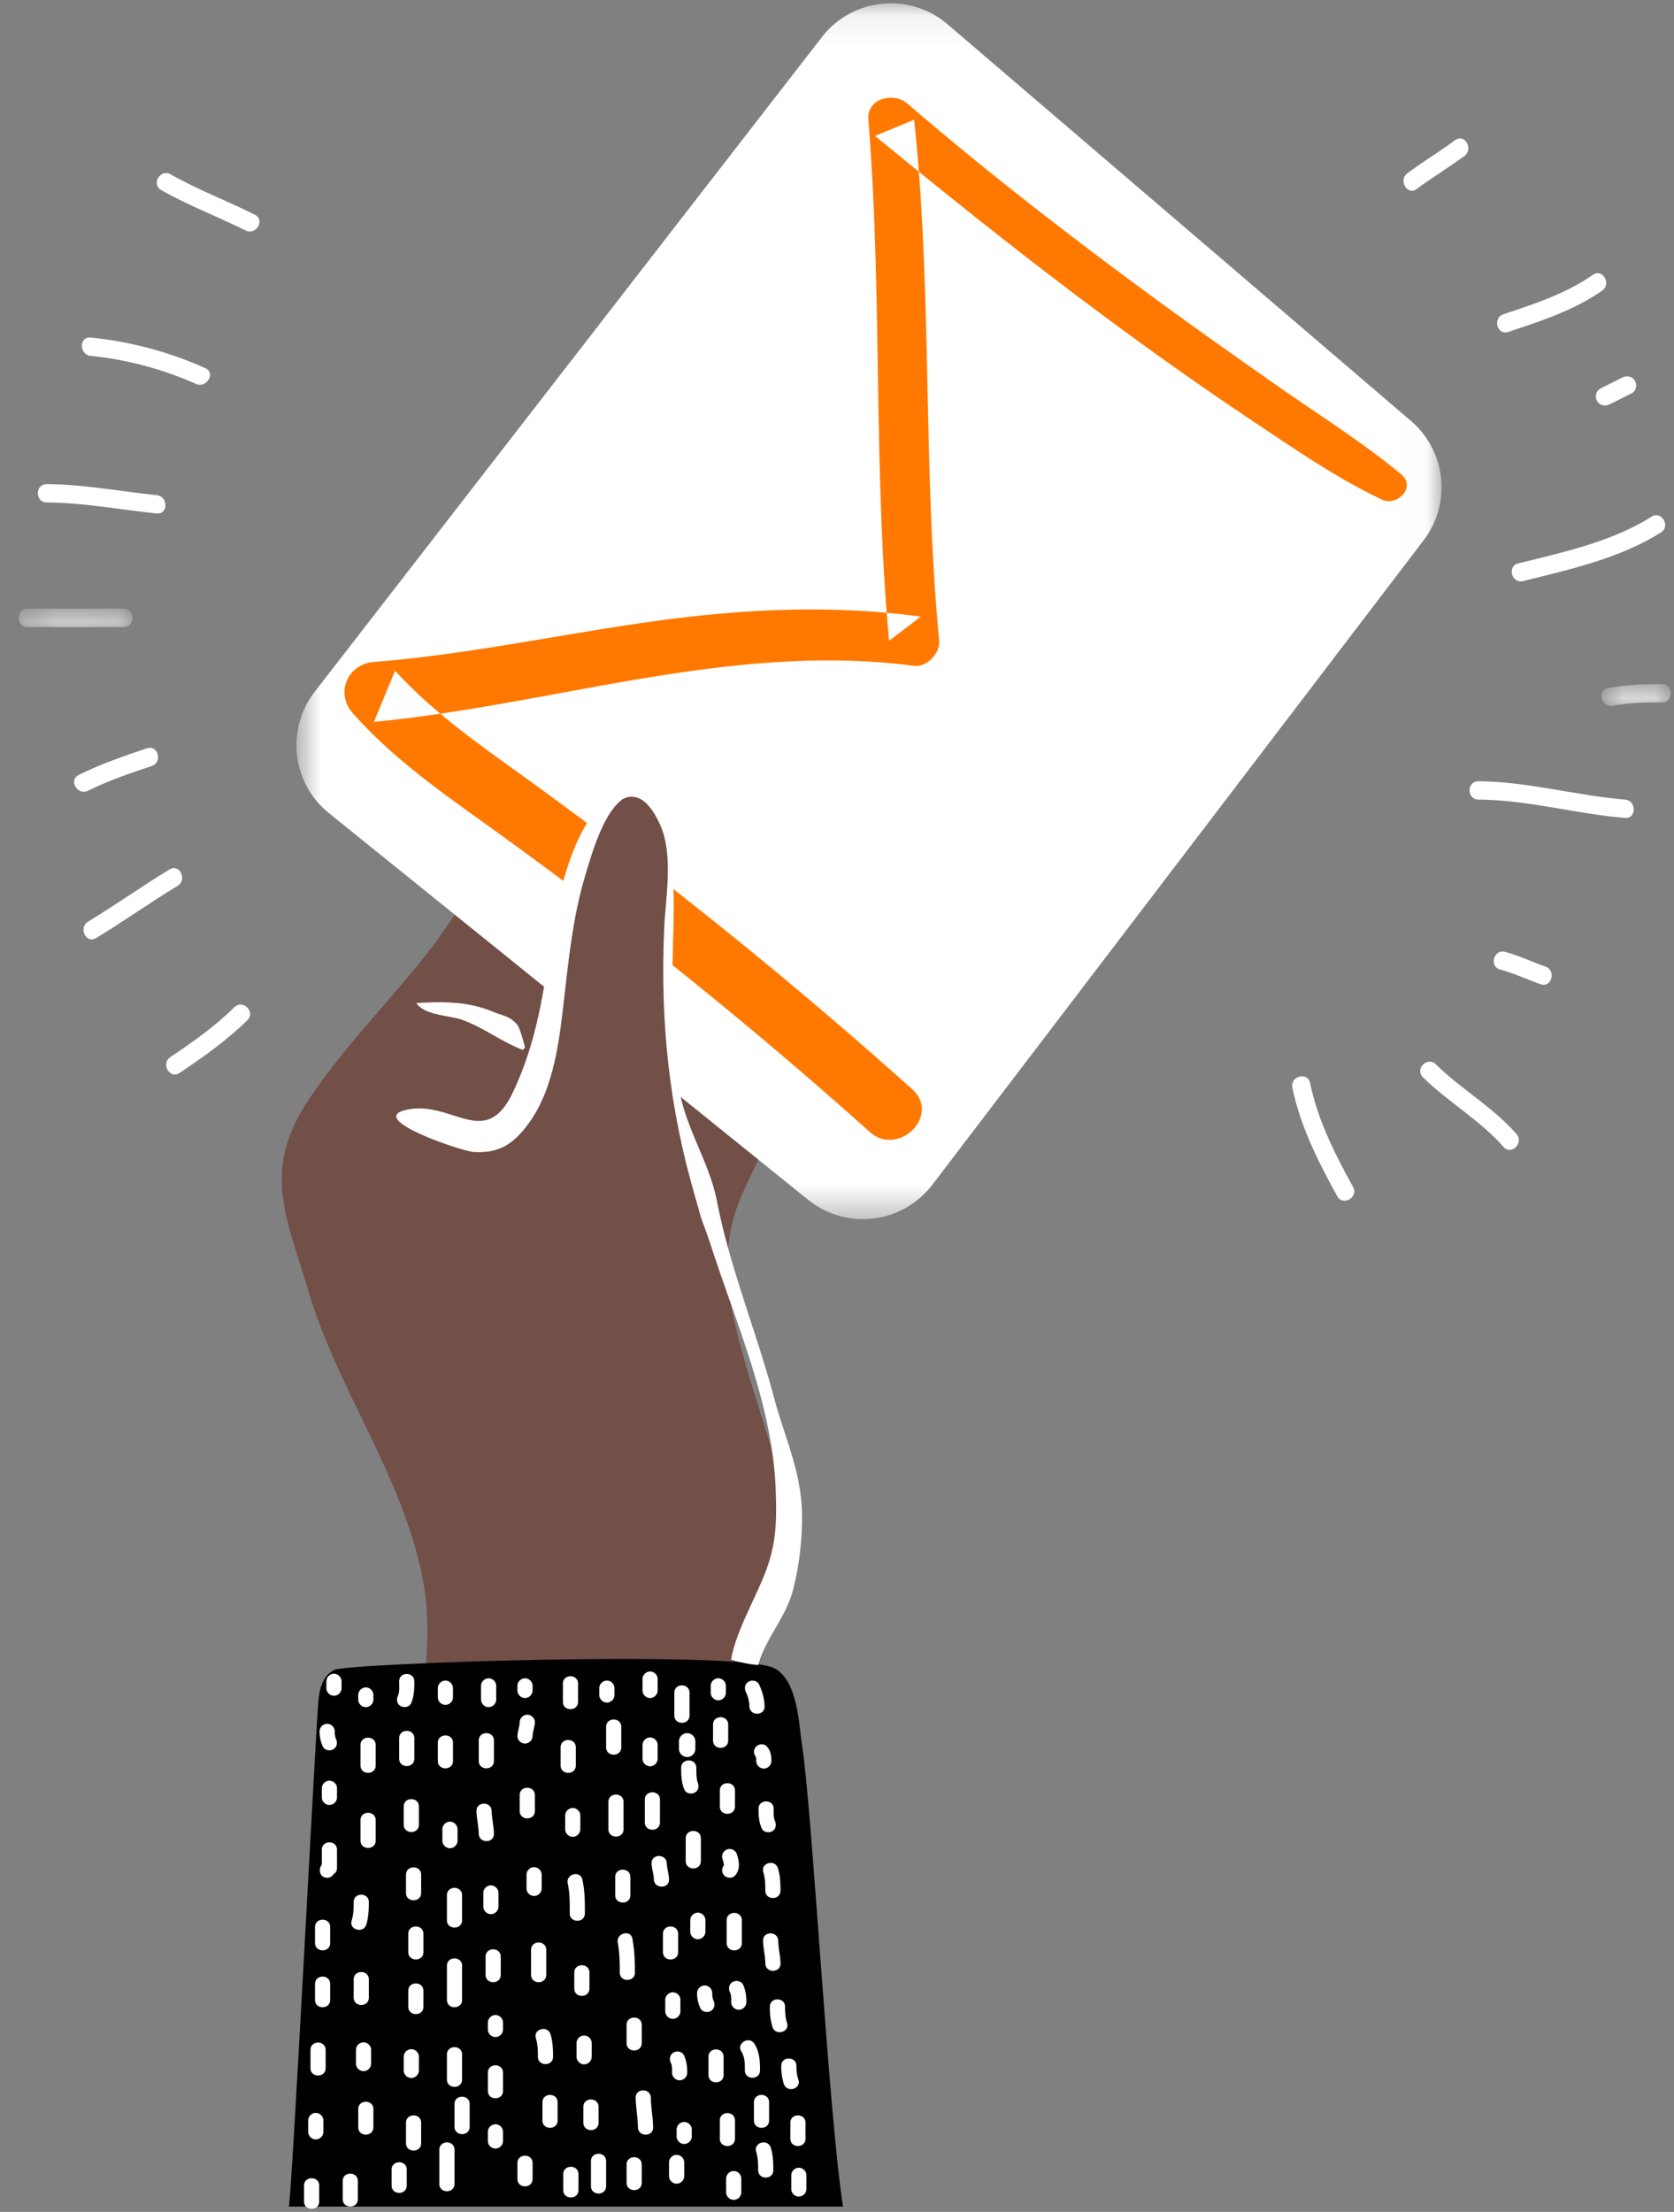
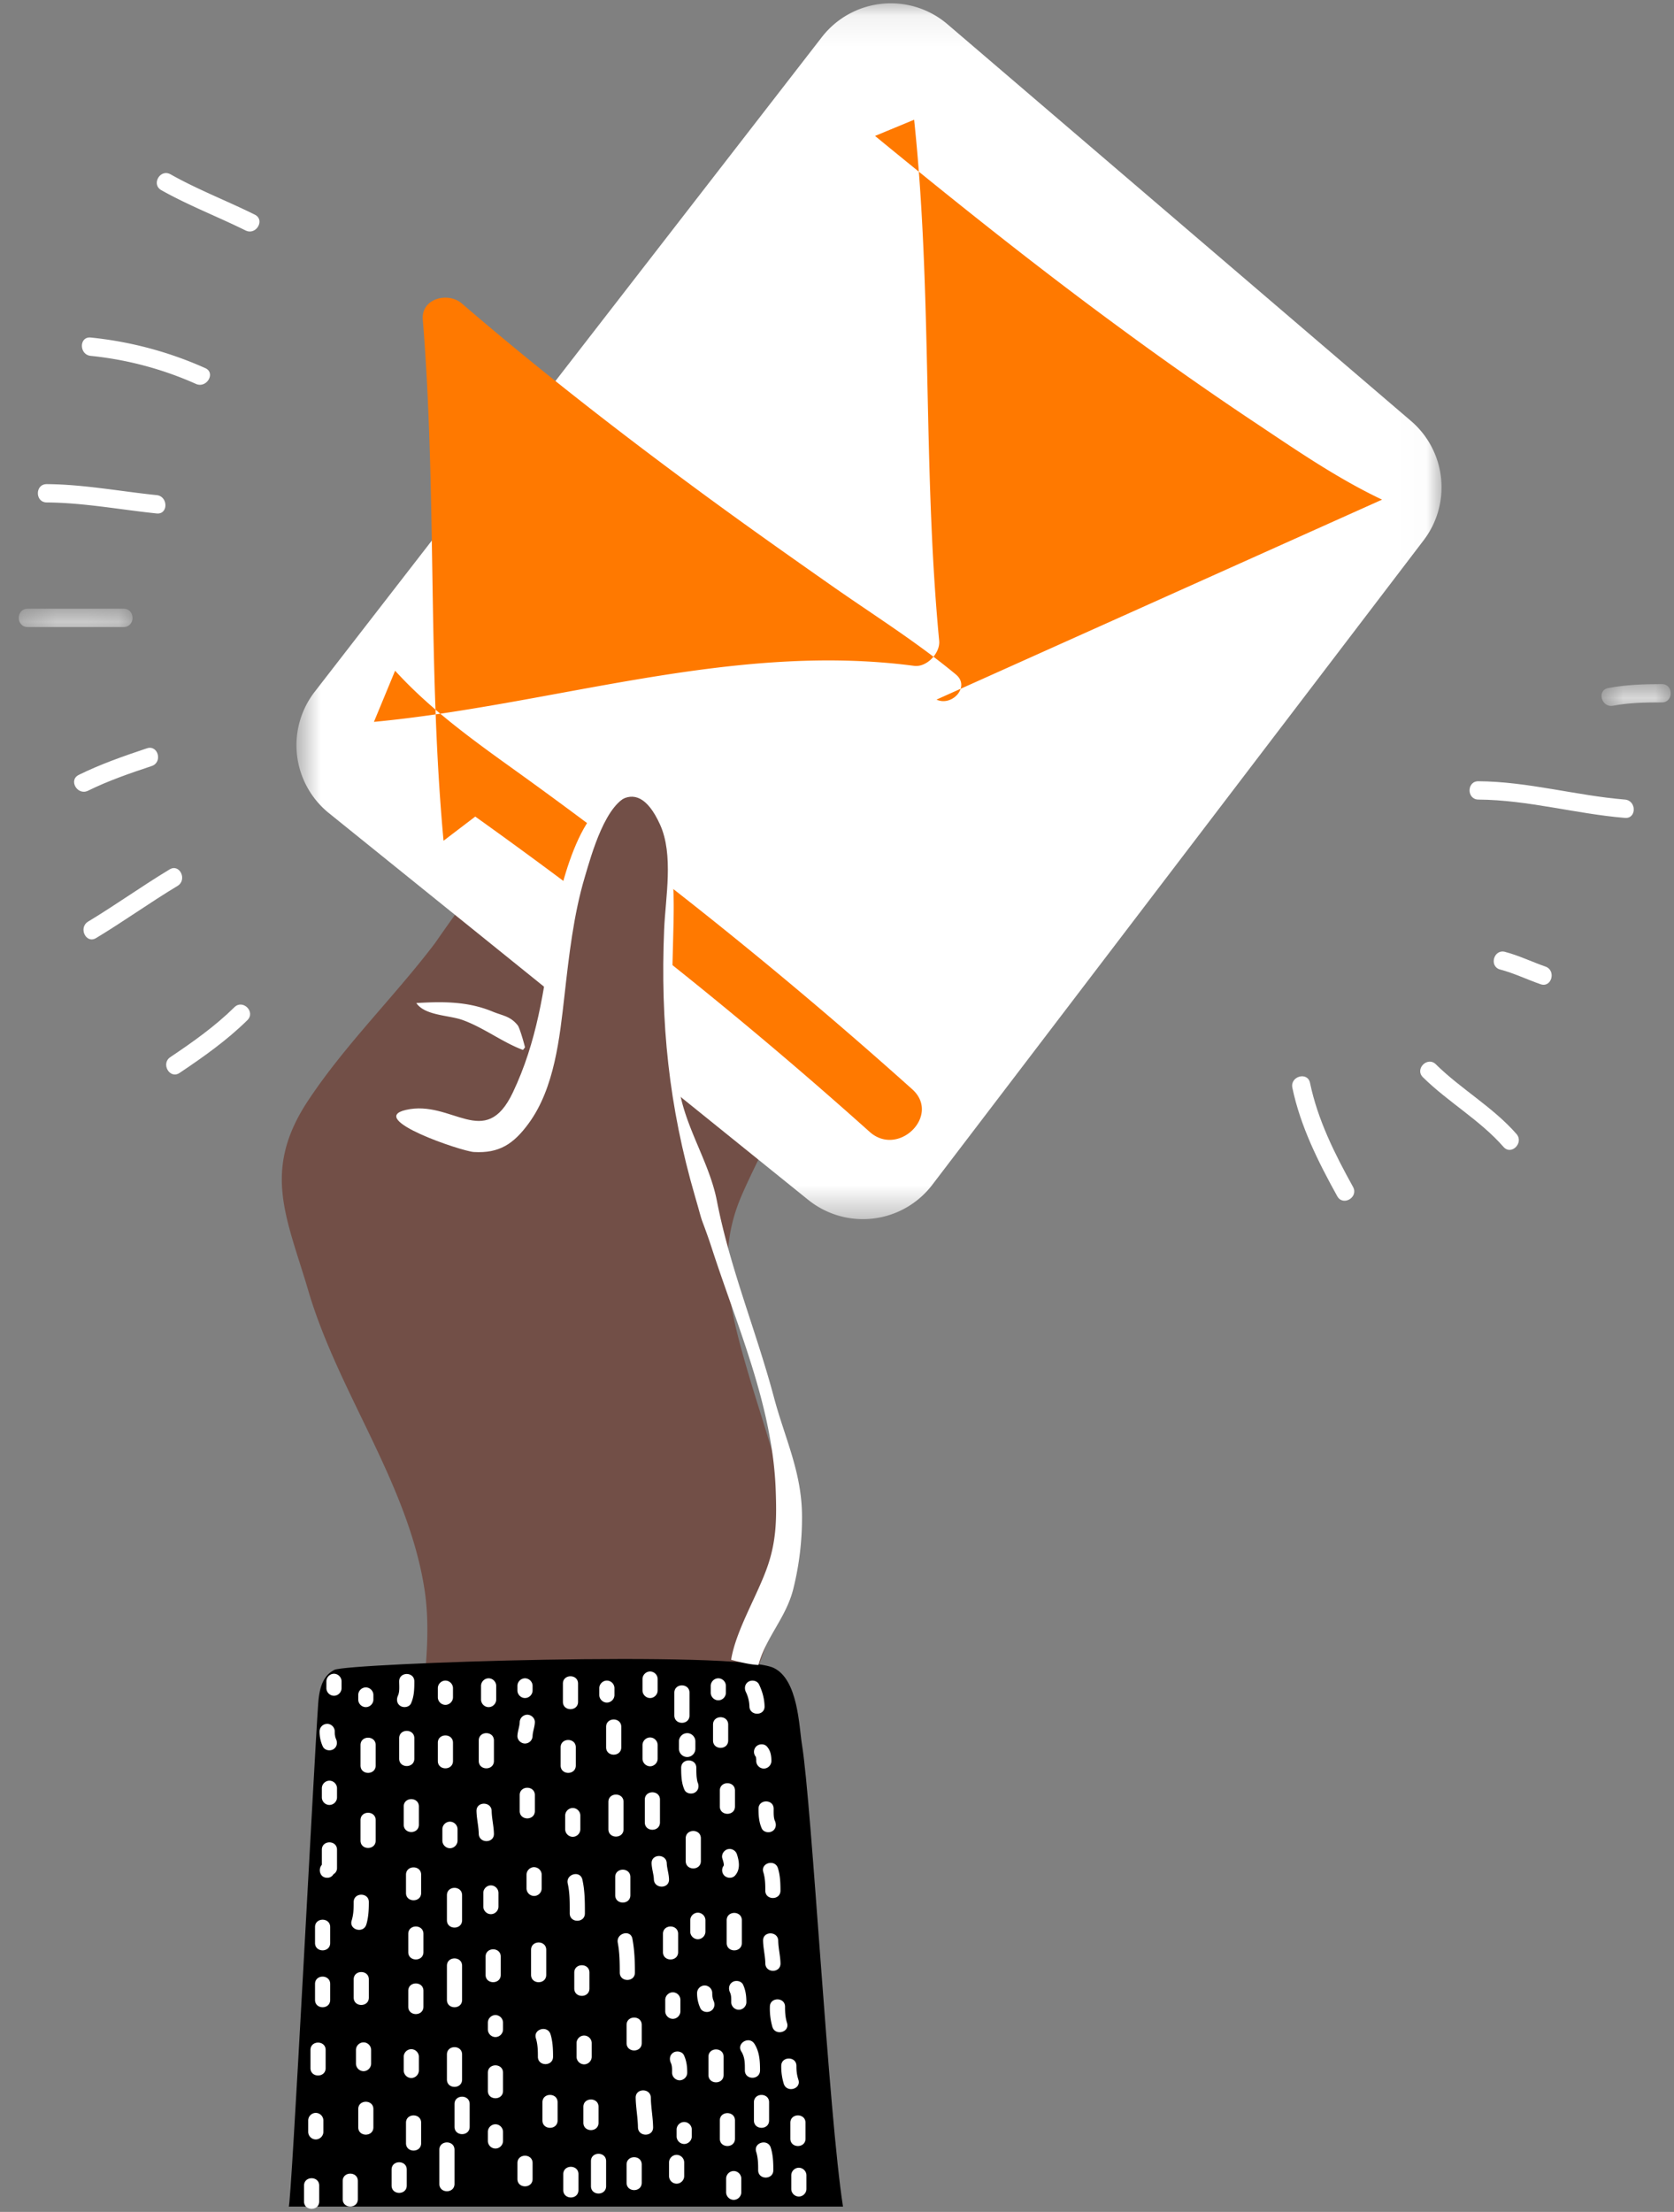
<svg xmlns="http://www.w3.org/2000/svg" xmlns:xlink="http://www.w3.org/1999/xlink" width="53" height="70" viewBox="0 0 53 70">
  <rect x="0" y="0" width="53" height="70" fill="#808080" stroke="none" />
  <defs>
    <path id="a" d="M.077.081h3.601v.58h-3.6z" />
    <path id="c" d="M0 .056h2.19v.691H0z" />
    <path id="e" d="M.025.098h36.256v38.478H.025z" />
  </defs>
  <g fill="none" fill-rule="evenodd">
    <path fill="#724F47" d="M13.75 29.879c.122-.162 2.656-3.93 2.813-2.936.128.816-1.192 2.383-.283 2.983.733.484 1.29-.7 1.675-1.156.473-.562 1.105-1.264 1.776-.517.876.973-.592 2.563-.922 3.442-.743 1.978.327 1.541 1.112.13.37-.664 3.161-4.856 3.686-2.745.274 1.104-.534 1.884-.856 2.854-.296.893-1.098 1.894-.88 2.865 1.479-1.588 2.049-3.967 3.722-5.397.668-.57 1.502-.814 1.495.37-.007 1.2-3.01 6.568-3.675 8.225a5.219 5.219 0 0 0-.36 1.536c-.103 1.265.227 2.521.602 3.807.5 1.714 1.152 3.494 1.428 5.226.199 1.248-.28 2.292-.784 3.394-.097.21-1.27 3.44-.805 3.374-2.15.305-4.3.613-6.45.92-.839.12-3.27.894-3.794.016-.361-.605.108-2.204.172-2.88.099-1.035.177-2.082.014-3.116-.53-3.352-2.727-6.21-3.674-9.425-.682-2.317-1.48-3.79-.013-6.01 1.176-1.778 2.714-3.27 4-4.96" />
    <path fill="#141819" d="M20.902 42.43l.018.017-.018-.018M20.949 42.476l.02.017-.02-.017M21 42.52l.02.016-.02-.016M20.819 42.327v.002zM20.858 42.38l.014.016-.014-.016M22.373 42.525l-.012.009.012-.009zM21.056 42.561l.02.014-.02-.014M21.194 42.64zM21.02 42.536l.037.025c-.013-.008-.025-.016-.036-.025" />
    <path fill="#9EABC0" d="M24.073 30.097l.006.01-.006-.01" />
    <path fill="#FFF" d="M5.4 5.517c.859.484 1.784.838 2.667 1.276.335.166.041.666-.293.5-.883-.437-1.808-.791-2.667-1.275-.326-.184-.034-.685.292-.501M2.872 10.682a11.76 11.76 0 0 1 3.625.967c.342.15.047.65-.292.501a10.883 10.883 0 0 0-3.333-.888c-.37-.036-.373-.616 0-.58M1.48 15.321c1.17.008 2.32.229 3.48.348.367.038.371.618 0 .58-1.16-.12-2.31-.34-3.48-.348-.374-.002-.374-.582 0-.58" />
    <g transform="matrix(-1 0 0 1 4.273 19.183)">
      <mask id="b" fill="#fff">
        <use xlink:href="#a" />
      </mask>
      <path fill="#FFF" d="M3.396.081H.36c-.377 0-.377.58 0 .58h3.036c.377 0 .377-.58 0-.58" mask="url(#b)" />
    </g>
    <path fill="#FFF" d="M2.493 24.523c.695-.342 1.424-.596 2.157-.841.356-.119.507.441.154.56-.686.228-1.368.462-2.018.782-.334.164-.628-.336-.293-.5M2.79 29.165c.875-.527 1.705-1.125 2.58-1.651.32-.193.568.332.25.523-.875.526-1.704 1.124-2.579 1.65-.32.194-.568-.332-.25-.522M5.393 33.454c.712-.477 1.416-.976 2.029-1.579.266-.262.677.147.41.41-.647.637-1.394 1.166-2.147 1.67-.311.208-.601-.295-.292-.501M41.476 34.27c.245 1.175.785 2.25 1.363 3.294.18.327-.32.62-.501.292-.6-1.083-1.166-2.212-1.421-3.432-.076-.365.483-.52.559-.155M45.46 33.682c.803.79 1.807 1.354 2.552 2.204.245.28-.163.692-.41.41-.745-.85-1.749-1.414-2.551-2.204-.267-.262.143-.672.41-.41M47.652 30.124c.44.116.848.315 1.276.464.351.121.2.682-.154.559-.428-.149-.836-.348-1.276-.464-.361-.096-.208-.655.154-.56M46.808 24.724c1.566.01 3.084.452 4.639.58.37.03.373.61 0 .58-1.555-.128-3.074-.57-4.64-.58-.373-.003-.373-.583 0-.58" />
    <g transform="matrix(-1 0 0 1 52.896 21.593)">
      <mask id="d" fill="#fff">
        <use xlink:href="#c" />
      </mask>
      <path fill="#FFF" d="M1.981.182C1.417.075.853.056.281.056c-.375 0-.375.58 0 .58.52 0 1.034.008 1.546.105.365.07.522-.489.154-.559" mask="url(#d)" />
    </g>
-     <path fill="#FFF" d="M48.07 17.83c1.446-.36 2.94-.678 4.221-1.479.318-.198.61.303.293.501-1.323.827-2.866 1.165-4.36 1.537-.363.09-.517-.469-.155-.56M50.67 12.296l.696-.349c.141-.07.313-.038.397.105.076.13.037.326-.105.396l-.695.348c-.142.07-.313.04-.397-.104-.076-.13-.037-.326.104-.396M47.6 9.945c.98-.327 1.977-.65 2.831-1.247.307-.214.597.289.293.501-.893.624-1.946.964-2.97 1.305-.355.119-.506-.441-.153-.559M44.562 5.48c.492-.364 1.016-.68 1.508-1.044.301-.223.59.28.293.5-.492.364-1.017.68-1.508 1.044-.301.223-.59-.28-.293-.5M24.484 54.444v.626c0 .336-.521.336-.521 0v-.626c0-.336.521-.336.521 0M24.562 56.79v.625c0 .336-.52.336-.52 0v-.625c0-.337.52-.337.52 0M24.64 58.822v.626c0 .335-.52.335-.52 0v-.626c0-.336.52-.336.52 0M24.64 60.776v.548c0 .335-.52.335-.52 0v-.548c0-.336.52-.336.52 0M24.224 62.783c.141 0 .26.118.26.26v.47c0 .141-.119.26-.26.26a.263.263 0 0 1-.261-.26v-.47c0-.142.119-.26.26-.26M24.562 65.31v.704c0 .336-.52.336-.52 0v-.704c0-.336.52-.336.52 0M22.92 64.841v.626c0 .336-.52.336-.52 0v-.626c0-.336.52-.336.52 0M22.582 62.548c.142 0 .26.119.26.26v.47c0 .142-.118.26-.26.26a.263.263 0 0 1-.26-.26v-.47c0-.141.118-.26.26-.26M22.764 60.385v.626c0 .336-.52.336-.52 0v-.626c0-.336.52-.336.52 0M22.243 57.728c0-.336.522-.336.521 0 0 .26-.01.521-.087.773-.1.32-.603.183-.503-.14.065-.208.07-.416.07-.633M22.999 54.913v.704c0 .336-.521.336-.521 0v-.704c0-.336.52-.336.52 0M21.47 67.773v.625c0 .336-.522.336-.522 0v-.625c0-.336.521-.336.521 0M21.625 65.506v.547c0 .336-.52.336-.52 0v-.547c0-.336.52-.336.52 0M21.625 63.551v.548c0 .336-.52.336-.52 0v-.548c0-.336.52-.336.52 0M21.339 60.894c0-.336.521-.336.521 0v.625a.237.237 0 0 1-.122.217.236.236 0 0 1-.217.122c-.256 0-.317-.303-.182-.447v-.517zM21.6 58.522c.141 0 .26.119.26.261v.313c0 .142-.119.26-.26.26a.263.263 0 0 1-.261-.26v-.313c0-.142.118-.26.26-.26M21.521 56.568c.142 0 .26.119.26.261 0 .038.002.076.005.114 0-.012.012.062.014.071a.796.796 0 0 0 .024.074c.061.128.037.28-.093.357-.114.067-.296.034-.357-.094a1.2 1.2 0 0 1-.113-.522c0-.142.118-.26.26-.26" />
    <path fill="#000" d="M10.586 52.846c.414-.214 12.758-.623 13.914-.06.77.374.798 1.855.889 2.412.317 1.945.847 11.755 1.301 14.633H9.142c.08 0 .792-13.905.932-15.917.041-.588.194-.904.512-1.068" />
    <path fill="#FFF" d="M23.701 53.218c.107-.062.272-.032.329.086.106.22.171.451.177.697.006.31-.474.31-.48 0a1.102 1.102 0 0 0-.112-.455c-.057-.118-.033-.258.086-.328M23.93 55.6c-.02-.023-.009-.014 0 0" />
    <path fill="#FFF" d="M24.28 55.271c.117.128.143.291.143.458 0 .13-.11.24-.24.24a.242.242 0 0 1-.24-.24v-.048l-.005-.051a.494.494 0 0 0-.007-.03v-.003a.241.241 0 0 1 .01-.326c.09-.089.251-.096.34 0M24.495 57.241c0 .123-.008.282.039.383.054.12.035.258-.086.329-.105.06-.274.032-.329-.087-.09-.198-.104-.409-.104-.625 0-.31.48-.31.48 0M24.63 59.122c.072.23.08.471.08.711 0 .31-.48.31-.48 0 0-.2-.003-.392-.063-.584-.092-.296.372-.422.463-.127M24.639 61.417c.004.242.068.478.072.72.004.31-.476.31-.48 0-.004-.242-.067-.477-.072-.72-.007-.31.473-.309.48 0M24.855 63.506c0 .179.008.34.063.512.094.296-.37.421-.463.128a2.078 2.078 0 0 1-.08-.64c0-.31.48-.31.48 0M25.215 65.378c0 .164.012.28.063.44.095.296-.369.421-.463.128a1.851 1.851 0 0 1-.08-.568c0-.31.48-.31.48 0M25.503 67.178v.504c0 .31-.48.31-.48 0v-.504c0-.31.48-.31.48 0M24.35 66.53v.576c0 .31-.48.31-.48 0v-.576c0-.31.48-.31.48 0M23.886 64.68c.162.258.177.546.177.842 0 .31-.48.31-.48 0 0-.212.005-.414-.112-.599-.165-.263.25-.504.415-.242M23.197 62.722c.105-.061.274-.032.329.086.083.18.104.358.105.554 0 .13-.11.24-.24.24-.131 0-.24-.11-.24-.24 0-.108.006-.213-.04-.311-.055-.119-.034-.258.086-.329M23.487 60.77v.72c0 .31-.48.31-.48 0v-.72c0-.31.48-.31.48 0M22.914 58.982a.961.961 0 0 0-.008-.044c-.01-.04-.022-.08-.035-.121-.04-.124.046-.262.168-.295a.243.243 0 0 1 .295.168c.072.223.108.477-.062.665-.088.097-.25.09-.34 0a.24.24 0 0 1-.016-.317V59c0-.01-.001-.015-.002-.019M23.27 56.665v.504c0 .31-.48.31-.48 0v-.504c0-.31.48-.31.48 0M23.27 67.106v.576c0 .31-.48.31-.48 0v-.576c0-.31.48-.31.48 0M22.91 65.09v.576c0 .31-.48.31-.48 0v-.576c0-.31.48-.31.48 0M22.31 62.834c.131 0 .24.109.24.24 0 .035.002.07.005.105 0-.01.01.057.012.066a.776.776 0 0 0 .023.068c.056.118.034.257-.086.328-.106.062-.273.032-.329-.086a1.106 1.106 0 0 1-.105-.481c0-.131.11-.24.24-.24M22.094 60.53c.131 0 .24.109.24.24v.36c0 .13-.109.24-.24.24-.13 0-.24-.11-.24-.24v-.36c0-.131.11-.24.24-.24M22.19 58.177v.72c0 .31-.48.31-.48 0v-.72c0-.31.48-.31.48 0M22.046 55.945c0 .085.002.17.007.256.004.06.022.176.033.2.054.118.035.256-.086.327-.104.061-.275.034-.329-.086-.099-.218-.104-.46-.105-.697 0-.31.48-.31.48 0M20.895 56.953v.72c0 .31-.48.31-.48 0v-.72c0-.31.48-.31.48 0M21.11 58.97c.005.15.068.333.072.504.009.31-.471.308-.48 0-.004-.152-.067-.335-.072-.505-.008-.31.472-.309.48 0M21.47 61.201v.577c0 .31-.48.31-.48 0V61.2c0-.31.48-.31.48 0M21.302 63.05c.131 0 .24.109.24.24v.36c0 .13-.109.24-.24.24-.13 0-.24-.11-.24-.24v-.36c0-.131.11-.24.24-.24M21.325 64.954c.105-.06.274-.032.329.087.083.179.104.357.104.553 0 .13-.109.24-.24.24-.13 0-.24-.11-.24-.24 0-.107.007-.213-.039-.311-.055-.119-.034-.258.086-.329M21.662 67.154c.131 0 .24.109.24.24v.216c0 .13-.109.24-.24.24-.13 0-.24-.11-.24-.24v-.216c0-.131.11-.24.24-.24M20.606 66.386c.005.313.067.622.072.936.005.31-.475.31-.48 0-.005-.314-.067-.623-.072-.936-.005-.31.476-.31.48 0M20.318 64.082v.576c0 .31-.48.31-.48 0v-.576c0-.31.48-.31.48 0M20.022 61.354c.067.356.08.71.08 1.072 0 .31-.48.31-.48 0 0-.318-.004-.632-.063-.945-.057-.302.405-.431.463-.127M19.958 59.402v.575c0 .31-.48.31-.48 0v-.575c0-.31.48-.31.48 0M19.742 57.025v.864c0 .31-.48.31-.48 0v-.864c0-.31.48-.31.48 0M18.134 57.217c.131 0 .24.11.24.24v.432c0 .131-.109.24-.24.24-.13 0-.24-.109-.24-.24v-.432c0-.13.11-.24.24-.24M18.438 59.482c.08.351.08.713.08 1.071 0 .31-.48.31-.48 0 0-.315.007-.635-.063-.944-.07-.301.394-.43.463-.127M18.662 62.426v.504c0 .31-.48.31-.48 0v-.504c0-.31.48-.31.48 0M18.494 64.418c.13 0 .24.109.24.24v.432c0 .13-.11.24-.24.24a.242.242 0 0 1-.24-.24v-.432c0-.131.11-.24.24-.24M18.95 66.674v.504c0 .31-.48.31-.48 0v-.504c0-.31.48-.31.48 0M17.654 66.53v.576c0 .31-.48.31-.48 0v-.576c0-.31.48-.31.48 0M17.43 64.378c.071.231.08.471.08.712 0 .31-.48.31-.48 0 0-.2-.004-.392-.063-.584-.092-.297.371-.423.463-.128M17.294 61.706v.792c0 .31-.48.31-.48 0v-.792c0-.31.48-.31.48 0M16.91 59.09c.131 0 .24.109.24.24v.431c0 .131-.109.24-.24.24a.242.242 0 0 1-.24-.24v-.432c0-.13.11-.24.24-.24M16.934 56.81v.503c0 .31-.48.31-.48 0v-.504c0-.31.48-.31.48 0M15.566 57.313c.005.242.067.478.072.72.006.31-.474.31-.48 0-.005-.242-.067-.478-.072-.72-.006-.31.474-.309.48 0M15.542 59.666c.13 0 .24.109.24.24v.431c0 .131-.11.24-.24.24s-.24-.109-.24-.24v-.431c0-.131.11-.24.24-.24M15.854 61.922v.576c0 .309-.48.309-.48 0v-.576c0-.31.48-.31.48 0M15.686 63.77c.13 0 .24.109.24.24v.216c0 .13-.11.24-.24.24s-.24-.11-.24-.24v-.216c0-.131.11-.24.24-.24M15.926 65.594v.576c0 .31-.48.31-.48 0v-.576c0-.31.48-.31.48 0M15.686 67.226c.13 0 .24.11.24.24v.288c0 .13-.11.24-.24.24a.242.242 0 0 1-.24-.24v-.288c0-.13.11-.24.24-.24M14.87 66.586v.72c0 .31-.48.31-.48 0v-.72c0-.31.48-.31.48 0M14.63 65.018v.792c0 .31-.48.31-.48 0v-.792c0-.31.48-.31.48 0M14.63 62.21v1.08c0 .31-.48.31-.48 0v-1.08c0-.31.48-.31.48 0M14.63 59.977v.792c0 .31-.48.31-.48 0v-.792c0-.31.48-.31.48 0M14.246 57.65c.13 0 .24.108.24.24v.36c0 .13-.11.24-.24.24-.131 0-.24-.11-.24-.24v-.36c0-.132.109-.24.24-.24M13.262 57.17v.575c0 .31-.48.31-.48 0v-.576c0-.31.48-.31.48 0M13.334 59.33v.576c0 .309-.48.309-.48 0v-.577c0-.31.48-.31.48 0M13.406 61.201v.577c0 .31-.48.31-.48 0V61.2c0-.31.48-.31.48 0M13.406 63.002v.504c0 .31-.48.31-.48 0v-.504c0-.31.48-.31.48 0M13.022 64.85c.13 0 .24.109.24.24v.432c0 .13-.11.24-.24.24-.131 0-.24-.11-.24-.24v-.432c0-.131.109-.24.24-.24M13.334 67.178v.648c0 .31-.48.31-.48 0v-.648c0-.31.48-.31.48 0M11.822 66.746v.576c0 .31-.48.31-.48 0v-.576c0-.31.48-.31.48 0M11.51 64.634c.13 0 .24.109.24.24v.432c0 .13-.11.24-.24.24a.242.242 0 0 1-.24-.24v-.432c0-.131.109-.24.24-.24M11.678 62.641v.577c0 .31-.48.31-.48 0v-.577c0-.309.48-.309.48 0M11.198 60.193c0-.309.48-.31.48 0 0 .24-.01.48-.08.712-.092.295-.556.17-.464-.127.06-.193.064-.385.064-.585M11.894 57.601v.648c0 .31-.48.31-.48 0v-.648c0-.31.48-.31.48 0M11.894 55.225v.648c0 .31-.48.31-.48 0v-.648c0-.31.48-.31.48 0M11.582 53.401c.13 0 .24.11.24.24v.144c0 .13-.11.24-.24.24-.131 0-.24-.11-.24-.24v-.144c0-.13.109-.24.24-.24M9.998 66.866c.13 0 .24.109.24.24v.36c0 .131-.11.24-.24.24-.131 0-.24-.109-.24-.24v-.36c0-.131.109-.24.24-.24M10.31 64.874v.576c0 .31-.48.31-.48 0v-.576c0-.31.48-.31.48 0M10.454 62.786v.504c0 .31-.48.31-.48 0v-.504c0-.31.48-.31.48 0M10.454 60.985v.505c0 .309-.48.309-.48 0v-.505c0-.31.48-.31.48 0M10.19 58.537c0-.31.48-.31.48 0v.576a.218.218 0 0 1-.113.2.218.218 0 0 1-.2.112c-.235 0-.291-.278-.167-.41v-.478zM10.43 56.353c.13 0 .24.11.24.24v.288c0 .131-.11.24-.24.24-.131 0-.24-.109-.24-.24v-.288c0-.13.109-.24.24-.24M10.358 54.553c.13 0 .24.11.24.24 0 .035.001.07.004.105 0-.01.01.057.012.066a.666.666 0 0 0 .023.068c.056.118.034.258-.086.328-.105.062-.273.033-.329-.086a1.105 1.105 0 0 1-.104-.48c0-.132.109-.24.24-.24M10.574 52.969c.13 0 .24.11.24.24v.216c0 .13-.11.24-.24.24-.131 0-.24-.11-.24-.24v-.216c0-.13.109-.24.24-.24M18.314 68.805v.505c0 .31-.48.31-.48 0v-.505c0-.31.48-.31.48 0M23.23 68.706c.13 0 .24.11.24.24v.432c0 .131-.11.24-.24.24-.132 0-.24-.109-.24-.24v-.432c0-.13.108-.24.24-.24M16.862 68.454v.504c0 .31-.48.31-.48 0v-.504c0-.31.48-.31.48 0M20.318 68.501v.576c0 .31-.48.31-.48 0v-.576c0-.31.48-.31.48 0M24.404 67.97c.072.23.08.47.08.71 0 .31-.48.31-.48 0 0-.199-.003-.391-.063-.583-.092-.297.372-.423.463-.128M19.19 68.393v.792c0 .31-.48.31-.48 0v-.792c0-.31.48-.31.48 0M14.39 68.033v1.08c0 .31-.48.31-.48 0v-1.08c0-.31.48-.31.48 0M12.878 68.661v.504c0 .31-.48.31-.48 0v-.504c0-.31.48-.31.48 0M25.292 68.602c.13 0 .24.109.24.24v.431c0 .131-.11.24-.24.24-.131 0-.24-.109-.24-.24v-.431c0-.131.109-.24.24-.24M21.422 68.194c.131 0 .24.11.24.24v.432c0 .131-.109.24-.24.24a.242.242 0 0 1-.24-.24v-.432c0-.13.11-.24.24-.24M11.33 69.021v.576c0 .31-.48.31-.48 0v-.576c0-.31.48-.31.48 0M10.106 69.166v.504c0 .309-.48.309-.48 0v-.504c0-.31.48-.31.48 0M21.756 54.848c.142 0 .26.119.26.26v.236c0 .142-.118.26-.26.26a.263.263 0 0 1-.26-.26v-.235c0-.142.118-.26.26-.26M23.055 54.577v.504c0 .31-.48.31-.48 0v-.504c0-.31.48-.31.48 0M22.742 53.113c.131 0 .24.109.24.24v.216c0 .13-.109.24-.24.24-.13 0-.24-.11-.24-.24v-.216c0-.131.11-.24.24-.24M21.83 53.569v.72c0 .31-.48.31-.48 0v-.72c0-.31.48-.31.48 0M20.582 52.897c.131 0 .24.11.24.24v.36c0 .13-.109.24-.24.24-.13 0-.24-.11-.24-.24v-.36c0-.13.11-.24.24-.24M20.582 54.985c.131 0 .24.11.24.24v.432c0 .13-.109.24-.24.24-.13 0-.24-.11-.24-.24v-.432c0-.13.11-.24.24-.24M19.67 54.649v.648c0 .31-.48.31-.48 0v-.648c0-.31.48-.31.48 0M19.214 53.185c.131 0 .24.11.24.24v.216c0 .13-.109.24-.24.24-.13 0-.24-.11-.24-.24v-.216c0-.13.11-.24.24-.24M18.302 53.28v.577c0 .31-.48.31-.48 0v-.576c0-.31.48-.31.48 0M18.23 55.297v.576c0 .31-.48.31-.48 0v-.576c0-.31.48-.31.48 0M16.694 54.265c.128 0 .245.11.24.24-.005.147-.067.295-.072.432a.243.243 0 0 1-.24.24c-.127 0-.244-.11-.24-.24.005-.147.067-.295.072-.432a.243.243 0 0 1 .24-.24M16.622 53.113c.13 0 .24.109.24.24v.144c0 .13-.11.24-.24.24s-.24-.11-.24-.24v-.144c0-.131.11-.24.24-.24M15.47 53.113c.131 0 .24.109.24.24v.432c0 .13-.109.24-.24.24-.13 0-.24-.11-.24-.24v-.432c0-.131.11-.24.24-.24M15.638 55.081v.648c0 .31-.48.31-.48 0v-.648c0-.31.48-.31.48 0M14.342 55.153v.576c0 .31-.48.31-.48 0v-.576c0-.31.48-.31.48 0M14.102 53.185c.13 0 .24.11.24.24v.288c0 .13-.11.24-.24.24a.242.242 0 0 1-.24-.24v-.288c0-.13.11-.24.24-.24M12.638 53.209c0-.31.48-.31.48 0 0 .24-.004.475-.105.697-.054.12-.224.147-.328.086-.122-.07-.14-.209-.086-.328.06-.133.039-.314.039-.455M13.118 55.009v.648c0 .31-.48.31-.48 0v-.648c0-.31.48-.31.48 0M19.449 25.129l-.062.006c.02-.002.041-.005.062-.006M15.602 32.016c.314.13.554.138.79.433.073.091.272.815.25.808-.673-.225-1.311-.734-2.008-.981-.427-.152-1.179-.133-1.453-.533.842-.05 1.63-.056 2.421.273" />
    <g transform="matrix(-1 0 0 1 45.666 .006)">
      <mask id="f" fill="#fff">
        <use xlink:href="#e" />
      </mask>
      <path fill="#FFF" d="M20.079 37.964l15.173-12.237a2.762 2.762 0 0 0 .45-3.841L19.646 1.169a2.762 2.762 0 0 0-3.979-.407L.992 13.317a2.762 2.762 0 0 0-.4 3.774l15.557 20.398a2.762 2.762 0 0 0 3.93.475" mask="url(#f)" />
    </g>
-     <path fill="#FF7900" d="M43.757 15.812c-1.473-.697-2.826-1.644-4.181-2.544a110.384 110.384 0 0 1-4.09-2.872c-2.66-1.948-5.232-4.003-7.782-6.094l1.238-.513c.581 5.483.27 11.003.793 16.49.037.39-.396.846-.793.793-5.778-.762-11.398 1.229-17.103 1.773l.67-1.619c1.122 1.231 2.47 2.199 3.817 3.165a152.58 152.58 0 0 1 4.324 3.225 147.985 147.985 0 0 1 8.232 6.856c.916.82-.435 2.163-1.348 1.348a143.56 143.56 0 0 0-8.207-6.815 159.91 159.91 0 0 0-4.28-3.163c-1.38-.988-2.75-1.996-3.879-3.275-.564-.64-.16-1.552.67-1.618 2.898-.23 5.735-.84 8.607-1.252 2.906-.417 5.788-.576 8.708-.183l-1.004.765c-.508-5.485-.209-11.001-.657-16.49-.056-.678.804-.886 1.237-.512 2.478 2.133 5.072 4.142 7.706 6.076 1.318.967 2.653 1.909 3.992 2.847 1.321.926 2.7 1.786 3.943 2.817.47.39-.129 1.024-.613.795" />
+     <path fill="#FF7900" d="M43.757 15.812c-1.473-.697-2.826-1.644-4.181-2.544a110.384 110.384 0 0 1-4.09-2.872c-2.66-1.948-5.232-4.003-7.782-6.094l1.238-.513c.581 5.483.27 11.003.793 16.49.037.39-.396.846-.793.793-5.778-.762-11.398 1.229-17.103 1.773l.67-1.619c1.122 1.231 2.47 2.199 3.817 3.165a152.58 152.58 0 0 1 4.324 3.225 147.985 147.985 0 0 1 8.232 6.856c.916.82-.435 2.163-1.348 1.348a143.56 143.56 0 0 0-8.207-6.815 159.91 159.91 0 0 0-4.28-3.163l-1.004.765c-.508-5.485-.209-11.001-.657-16.49-.056-.678.804-.886 1.237-.512 2.478 2.133 5.072 4.142 7.706 6.076 1.318.967 2.653 1.909 3.992 2.847 1.321.926 2.7 1.786 3.943 2.817.47.39-.129 1.024-.613.795" />
    <path fill="#FFF" d="M21.324 29.211c-.013.636-.035 1.262-.043 1.88-.017 1.184.01 2.38.253 3.542.246 1.184.938 2.21 1.164 3.374.411 2.122 1.253 4.138 1.806 6.217.344 1.29.877 2.357.888 3.727a9.31 9.31 0 0 1-.277 2.338c-.233.918-.856 1.506-1.103 2.402-.29-.015-.572-.087-.864-.165.152-.941.841-2.046 1.159-2.974.28-.82.283-1.525.253-2.378-.092-2.674-1.214-5.176-2.027-7.682-.623-1.922-1.66-3.708-1.875-5.75-.12-1.13 1.31-8.819-1.21-8.613 1.92-.186 1.903 2.769 1.876 4.082" />
    <path fill="#724F47" d="M17.055 32.456c.86-1.76.595-3.939 1.502-5.707.576-1.125 1.525-2.45 2.34-.655.436.958.173 2.306.13 3.32-.121 2.933.146 5.595.982 8.462.507 1.738.918 3.512.754 5.33-.158 1.755-1.95 1.084-3.439.246-.76-.427-1.44-.899-1.785-1.112-1.666-1.034-4.389-3.257-3.838-5.49.464-1.877 2.54-2.727 3.354-4.394" />
    <path fill="#FFF" d="M12.847 35.126c1.46-.341 2.508 1.304 3.39-.552.76-1.598.99-3.23 1.23-4.97.14-1.008.815-4.302 2.186-4.354l.324-.08c-.794.174-1.262 1.916-1.462 2.586-.355 1.191-.499 2.473-.643 3.748-.152 1.337-.314 2.927-1.132 4.045-.481.657-.935.955-1.738.908-.382-.022-3.404-1.04-2.155-1.331" />
  </g>
</svg>